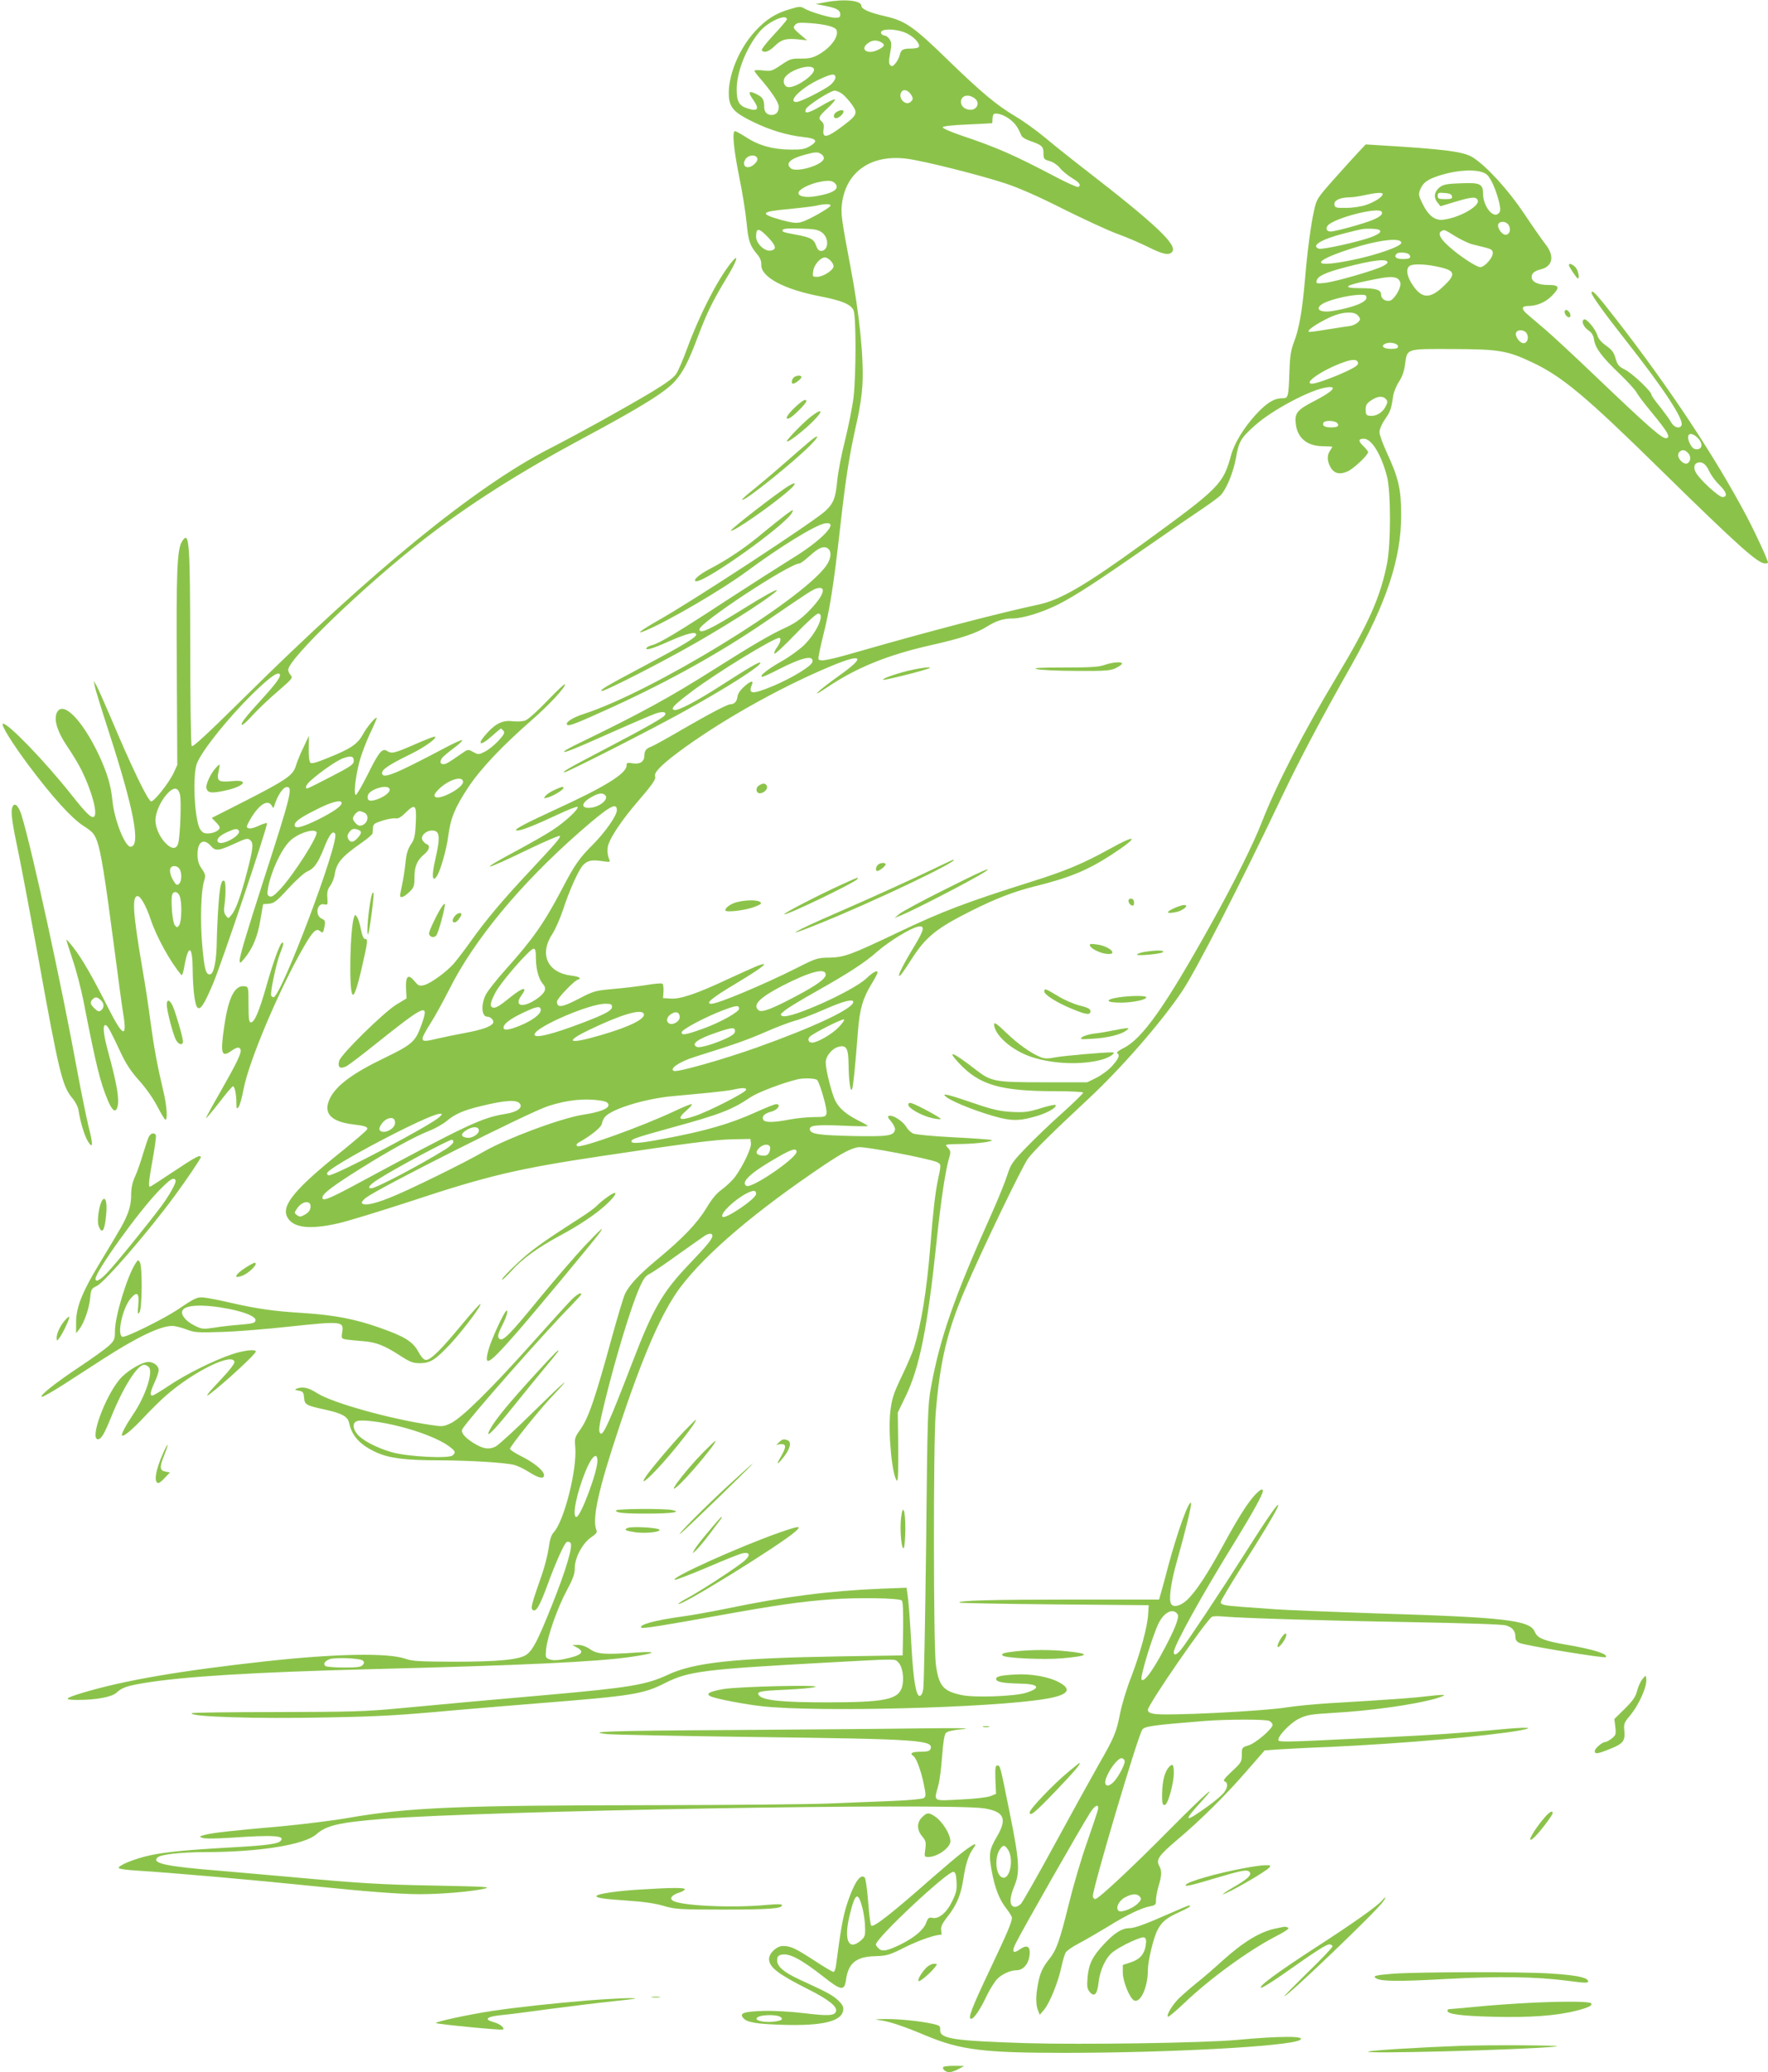
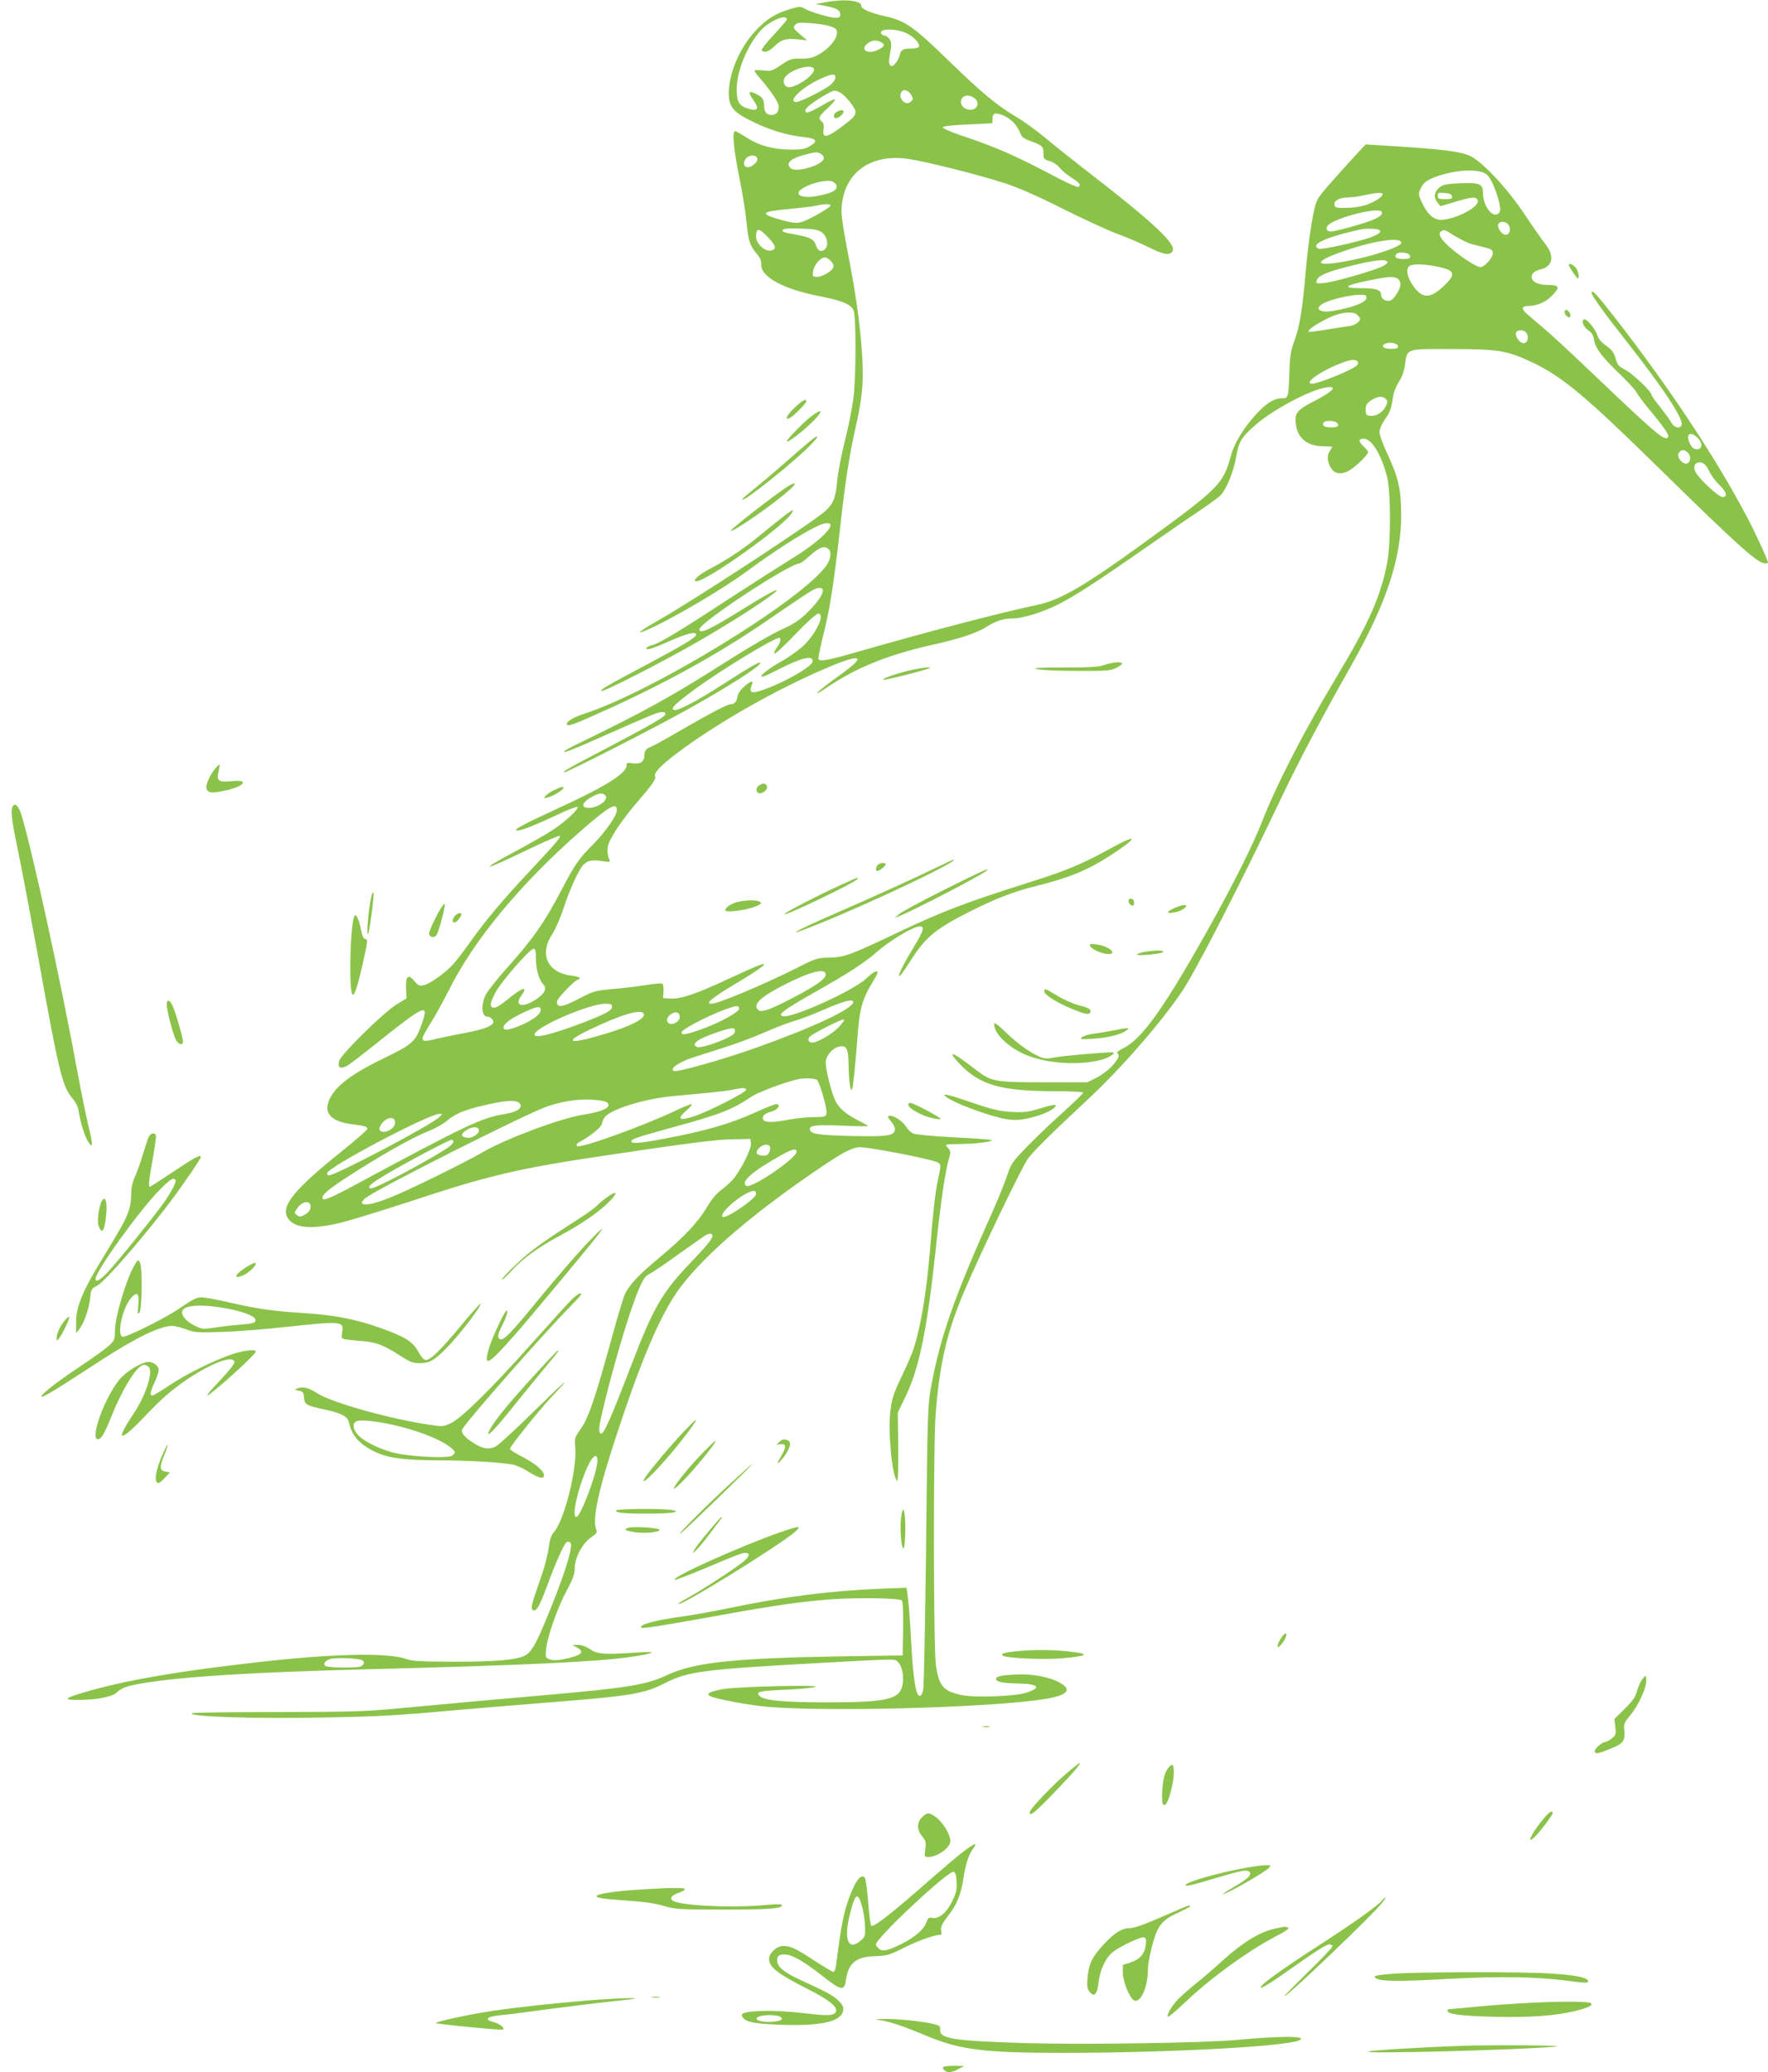
<svg xmlns="http://www.w3.org/2000/svg" version="1.0" width="1092pt" height="1280pt" viewBox="0 0 1092 1280" preserveAspectRatio="xMidYMid meet">
  <g transform="translate(0,1280) scale(0.1,-0.1)" fill="#8bc34a" stroke="none">
    <path d="M5097 12786 l-59 -11 62 -12 c68 -13 90 -26 90 -54 0 -14 -7 -19 -29 -19 -35 0 -156 36 -192 57 -23 14 -32 14 -85 -2 -91 -26 -151 -63 -219 -137 -104 -112 -172 -284 -163 -406 6 -70 37 -101 154 -157 103 -50 208 -81 309 -92 81 -9 90 -25 35 -57 -28 -17 -51 -21 -120 -20 -106 1 -193 25 -271 76 -33 21 -64 38 -69 38 -19 0 -9 -109 25 -279 20 -96 40 -223 46 -284 11 -115 20 -143 65 -197 19 -22 27 -42 26 -65 -3 -76 140 -153 367 -196 132 -26 187 -49 203 -86 16 -38 16 -394 0 -536 -7 -59 -31 -178 -52 -264 -22 -85 -44 -200 -49 -253 -10 -107 -23 -139 -73 -186 -65 -62 -828 -562 -1036 -678 -107 -61 -141 -89 -75 -61 143 60 468 250 623 364 206 153 427 289 485 298 96 16 -18 -105 -210 -221 -71 -44 -251 -159 -400 -256 -290 -190 -414 -265 -458 -275 -15 -4 -30 -11 -33 -16 -12 -20 34 -7 141 41 107 47 165 62 165 40 0 -17 -82 -66 -313 -189 -245 -130 -280 -151 -272 -159 9 -9 377 179 584 298 107 61 257 153 335 204 237 155 211 164 -34 11 -215 -134 -280 -165 -280 -132 1 41 557 407 619 407 6 0 36 23 66 50 55 50 89 62 113 38 20 -20 13 -63 -16 -104 -160 -219 -1076 -778 -1497 -914 -69 -22 -116 -53 -102 -67 11 -10 59 9 287 113 352 162 660 334 935 522 269 184 296 202 321 208 65 17 40 -50 -54 -144 -47 -47 -84 -73 -145 -101 -89 -41 -201 -106 -433 -253 -278 -176 -453 -272 -837 -458 -48 -23 -90 -46 -92 -51 -9 -14 57 12 290 116 121 54 243 106 270 116 47 17 75 13 61 -9 -10 -16 -129 -83 -366 -207 -233 -122 -273 -145 -253 -145 17 0 526 259 718 365 279 153 505 298 491 312 -6 7 -68 -29 -236 -137 -158 -102 -276 -164 -297 -155 -23 8 2 33 118 120 153 114 496 324 532 325 14 0 7 -31 -15 -60 -12 -16 -18 -33 -14 -37 4 -4 62 50 129 120 67 70 130 127 140 127 45 0 -8 -118 -89 -197 -30 -28 -92 -73 -139 -99 -82 -46 -142 -94 -116 -94 7 0 51 20 99 45 147 75 218 91 210 47 -5 -26 -121 -97 -240 -148 -133 -55 -159 -54 -133 9 11 27 -12 20 -51 -16 -22 -20 -38 -44 -39 -61 -4 -29 -19 -46 -43 -46 -19 0 -120 -53 -299 -156 -88 -52 -174 -99 -189 -105 -33 -12 -44 -26 -44 -56 0 -37 -27 -55 -71 -48 -35 6 -39 4 -39 -13 0 -50 -134 -133 -452 -278 -197 -91 -256 -124 -222 -124 26 0 109 33 252 100 62 29 115 50 119 46 12 -11 -79 -95 -157 -145 -41 -27 -140 -83 -220 -126 -249 -133 -210 -129 72 8 104 50 191 87 195 84 8 -9 -18 -39 -186 -219 -166 -177 -272 -303 -364 -433 -39 -55 -87 -117 -106 -139 -49 -54 -145 -123 -183 -131 -28 -7 -35 -3 -59 26 -38 46 -55 30 -51 -50 l3 -58 -63 -38 c-80 -50 -344 -309 -353 -348 -11 -40 6 -52 44 -33 17 9 97 70 178 135 317 253 337 261 284 115 -36 -99 -56 -116 -229 -200 -191 -92 -293 -167 -333 -246 -46 -91 1 -146 141 -163 75 -9 92 -15 88 -30 -2 -7 -75 -70 -163 -141 -283 -227 -368 -330 -331 -401 34 -67 137 -80 316 -39 58 13 256 74 440 134 486 161 664 203 1190 282 519 78 706 102 810 103 l105 2 3 -27 c4 -29 -48 -138 -97 -206 -17 -23 -54 -58 -81 -78 -35 -25 -63 -59 -97 -116 -55 -91 -142 -183 -295 -310 -123 -102 -183 -166 -209 -223 -10 -23 -43 -133 -74 -245 -111 -406 -151 -521 -203 -593 -32 -45 -34 -52 -29 -105 12 -139 -69 -459 -134 -528 -14 -15 -24 -46 -30 -95 -6 -41 -24 -112 -40 -159 -66 -189 -72 -211 -60 -223 20 -19 44 21 91 150 53 144 104 258 120 268 6 4 17 2 23 -4 18 -18 -27 -168 -114 -386 -87 -217 -116 -273 -154 -303 -41 -33 -173 -46 -450 -46 -212 1 -258 3 -300 18 -108 38 -429 32 -860 -15 -536 -59 -878 -118 -1135 -195 -113 -34 -120 -44 -31 -44 115 0 212 18 241 45 33 31 62 41 167 59 249 41 674 67 1403 86 946 24 1396 45 1608 76 151 22 170 36 37 27 -200 -14 -245 -11 -290 20 -25 17 -52 27 -75 27 l-35 -1 28 -15 c54 -29 28 -51 -91 -74 -34 -6 -61 -6 -78 1 -25 9 -26 12 -21 63 8 79 71 258 128 363 39 73 49 101 49 138 0 64 49 155 102 190 30 20 38 31 32 43 -29 66 11 250 140 636 150 453 265 714 379 866 160 211 466 471 892 757 108 72 159 99 205 107 38 7 448 -72 489 -93 25 -14 25 -10 1 -124 -14 -71 -28 -189 -45 -407 -22 -265 -54 -464 -100 -615 -8 -27 -42 -106 -75 -175 -52 -109 -61 -137 -71 -218 -15 -134 12 -409 42 -428 6 -3 8 83 7 208 l-3 213 46 95 c88 179 138 427 194 965 27 252 54 435 77 512 11 37 10 44 -7 63 -21 23 -26 22 90 24 95 2 190 15 180 24 -3 3 -107 11 -233 17 -135 7 -237 17 -253 24 -14 7 -33 25 -42 41 -20 34 -80 73 -103 68 -14 -2 -13 -8 10 -35 15 -18 26 -41 24 -50 -7 -39 -43 -44 -258 -40 -213 5 -263 12 -268 40 -5 26 37 31 205 24 84 -4 153 -5 153 -2 0 3 -26 18 -59 34 -76 39 -117 74 -142 122 -22 45 -59 189 -59 236 0 41 41 89 82 98 46 11 58 -12 59 -109 1 -102 12 -178 22 -153 7 18 19 137 36 357 11 139 30 204 85 294 20 33 36 63 36 68 0 19 -26 5 -71 -37 -84 -78 -467 -250 -516 -231 -16 7 -15 11 14 34 17 15 103 67 190 116 206 116 304 180 381 248 73 64 206 145 251 154 45 9 41 -16 -20 -117 -62 -102 -102 -179 -96 -186 6 -5 22 17 78 104 88 137 154 190 370 298 147 74 259 117 389 150 215 53 326 99 473 194 175 114 167 136 -12 36 -159 -88 -268 -134 -478 -200 -408 -129 -551 -183 -828 -315 -288 -137 -330 -153 -420 -155 -77 -1 -84 -3 -210 -67 -199 -100 -480 -218 -521 -218 -41 0 2 36 153 126 166 100 213 138 136 110 -21 -8 -105 -46 -188 -84 -191 -90 -292 -124 -353 -120 l-47 3 3 42 c1 23 -2 44 -7 47 -5 4 -51 0 -103 -9 -51 -8 -143 -19 -205 -24 -107 -10 -116 -12 -210 -61 -102 -53 -133 -57 -133 -17 0 20 113 137 132 137 5 0 8 4 8 9 0 5 -24 12 -53 15 -147 19 -198 133 -115 258 19 29 48 97 66 150 37 115 95 244 123 274 28 29 54 35 118 25 46 -7 51 -6 45 8 -15 34 -16 73 -3 104 21 54 93 158 172 249 98 114 120 146 113 163 -8 22 35 67 137 144 252 189 613 394 934 530 210 89 237 69 69 -50 -133 -95 -195 -154 -78 -75 181 122 373 200 642 261 188 42 281 74 348 116 54 34 101 49 157 49 62 0 181 37 280 86 106 54 233 136 560 364 132 92 283 195 335 230 52 35 103 73 112 84 37 43 77 144 92 229 17 100 31 123 118 200 106 95 344 221 441 234 73 11 42 -24 -81 -87 -99 -51 -117 -73 -109 -136 9 -87 67 -137 160 -140 34 -1 63 -2 65 -3 2 0 -4 -11 -12 -23 -20 -28 -20 -61 -1 -99 23 -44 57 -53 108 -31 39 18 127 101 127 120 0 4 -13 21 -30 37 -32 31 -31 45 4 45 48 0 108 -99 143 -235 24 -96 24 -411 0 -535 -42 -211 -113 -370 -314 -705 -204 -340 -370 -664 -459 -892 -52 -134 -169 -369 -306 -616 -290 -522 -431 -722 -549 -781 -27 -13 -45 -27 -39 -31 18 -11 11 -32 -30 -78 -23 -26 -66 -58 -98 -74 l-57 -28 -265 0 c-307 0 -327 4 -421 76 -147 114 -187 129 -104 40 125 -133 255 -171 592 -171 96 0 173 -4 173 -9 0 -5 -57 -61 -127 -124 -71 -63 -171 -159 -223 -213 -88 -91 -97 -105 -119 -173 -13 -41 -55 -145 -93 -230 -234 -521 -323 -775 -378 -1081 -20 -107 -22 -171 -30 -970 -6 -470 -13 -873 -18 -895 -4 -25 -13 -40 -22 -40 -22 0 -38 92 -50 295 -11 198 -18 290 -26 339 l-5 34 -157 -6 c-318 -13 -606 -50 -945 -121 -92 -19 -220 -42 -285 -51 -169 -23 -269 -51 -251 -69 7 -7 139 14 464 73 366 66 517 88 705 102 172 13 425 8 440 -7 7 -7 9 -74 8 -175 l-3 -164 -387 -6 c-652 -11 -900 -37 -1064 -114 -133 -62 -235 -79 -754 -125 -391 -34 -563 -50 -905 -82 -212 -20 -301 -22 -757 -23 -284 0 -519 -3 -523 -7 -23 -22 397 -36 845 -26 314 6 424 12 765 43 88 8 331 28 540 45 571 45 639 56 774 125 144 72 236 84 986 125 460 25 430 25 453 2 27 -27 38 -102 23 -153 -23 -77 -107 -94 -466 -94 -270 0 -392 12 -416 42 -21 24 2 29 164 36 84 4 166 11 182 17 46 15 -473 3 -568 -13 -90 -16 -114 -31 -73 -47 42 -16 212 -48 311 -59 342 -38 1420 -10 1750 45 141 23 170 57 88 102 -64 35 -174 55 -273 49 -93 -5 -123 -13 -117 -31 5 -16 49 -23 142 -25 122 -2 139 -26 42 -57 -71 -22 -317 -31 -397 -14 -115 24 -142 56 -160 189 -15 111 -16 1365 -1 1551 26 318 70 505 179 760 105 246 357 769 392 815 40 52 155 165 378 373 199 186 443 466 571 656 86 127 355 651 626 1221 103 216 247 488 423 798 215 382 307 658 306 927 0 158 -16 228 -88 383 -25 54 -46 112 -46 128 0 17 14 50 34 79 34 49 39 63 51 147 4 23 20 62 36 86 19 29 32 65 37 106 14 100 3 96 295 95 285 -1 335 -9 490 -82 186 -88 329 -207 796 -666 477 -468 598 -576 642 -576 10 0 19 2 19 4 0 15 -73 174 -129 281 -193 366 -478 797 -809 1223 -121 156 -152 189 -152 163 0 -16 79 -126 221 -306 225 -286 349 -475 335 -511 -10 -25 -46 -16 -64 17 -9 17 -41 60 -69 96 -29 35 -53 69 -53 75 0 20 -117 131 -162 154 -41 21 -48 30 -60 71 -10 37 -23 53 -58 78 -29 20 -48 43 -54 63 -11 40 -69 108 -83 99 -18 -11 -3 -46 28 -68 21 -14 31 -32 35 -61 9 -50 48 -103 159 -209 48 -46 93 -96 101 -110 7 -15 50 -72 95 -126 97 -118 117 -151 94 -159 -24 -10 -98 55 -471 411 -115 110 -243 228 -284 263 -41 35 -90 76 -108 92 -37 32 -35 50 6 50 53 0 107 23 144 60 55 55 51 70 -20 70 -63 0 -102 19 -102 49 0 23 17 37 55 47 76 18 88 83 30 156 -19 24 -78 108 -131 188 -97 145 -228 289 -313 345 -58 39 -168 53 -601 79 l-65 4 -48 -51 c-27 -29 -95 -104 -152 -168 -98 -111 -104 -120 -118 -185 -20 -86 -43 -259 -57 -429 -16 -188 -36 -304 -66 -382 -21 -55 -27 -90 -30 -188 -6 -161 -7 -165 -45 -165 -50 0 -95 -28 -162 -100 -74 -81 -132 -175 -153 -250 -50 -182 -70 -202 -547 -549 -356 -258 -508 -347 -646 -376 -238 -51 -671 -164 -1079 -281 -221 -64 -266 -72 -277 -55 -3 5 11 72 30 149 41 163 64 308 105 672 33 296 56 441 101 640 19 82 33 176 36 241 8 161 -19 430 -73 714 -58 307 -62 338 -53 403 27 195 184 301 404 271 105 -14 447 -100 605 -152 82 -27 205 -81 355 -157 127 -63 277 -133 335 -154 58 -21 144 -58 192 -82 92 -46 128 -53 148 -29 34 41 -102 170 -535 505 -88 68 -202 159 -253 202 -52 43 -132 101 -180 129 -116 69 -204 142 -413 344 -215 210 -267 246 -389 274 -101 23 -150 45 -150 65 0 34 -108 44 -223 22z m-237 -106 c0 -4 -36 -47 -80 -94 -45 -48 -78 -91 -75 -96 12 -20 45 -9 79 25 42 41 70 49 144 42 l57 -6 -45 38 c-40 35 -43 40 -30 56 12 15 26 17 95 12 94 -7 154 -23 162 -43 16 -41 -41 -115 -120 -156 -31 -16 -58 -21 -102 -20 -56 1 -66 -2 -120 -39 -57 -38 -63 -40 -112 -34 -29 3 -53 3 -53 -2 0 -4 14 -24 31 -43 73 -84 119 -153 119 -179 0 -32 -16 -51 -45 -51 -29 0 -45 19 -45 51 0 41 -9 58 -41 74 -54 29 -63 19 -28 -30 41 -57 31 -75 -30 -56 -55 16 -71 42 -71 118 0 111 61 263 144 360 53 61 166 111 166 73z m750 -91 c43 -24 75 -63 65 -79 -3 -6 -25 -10 -48 -10 -51 0 -62 -7 -70 -41 -4 -15 -15 -37 -26 -50 -16 -19 -22 -21 -32 -12 -10 10 -10 26 -1 75 10 52 9 66 -3 85 -9 13 -22 23 -30 23 -7 0 -17 5 -21 11 -22 36 101 35 166 -2z m-169 -49 c29 -16 23 -29 -23 -50 -64 -29 -109 7 -56 44 26 19 51 20 79 6z m-414 -166 c12 -32 -111 -119 -160 -112 -26 4 -35 41 -16 64 39 48 163 82 176 48z m133 -53 c0 -11 -14 -31 -30 -45 -38 -31 -186 -106 -211 -106 -57 0 26 84 134 136 82 39 107 43 107 15z m471 -112 c9 -17 8 -25 -4 -36 -33 -34 -87 25 -57 62 15 18 44 5 61 -26z m-424 7 c16 -14 42 -43 57 -65 34 -49 29 -63 -52 -124 -103 -79 -135 -86 -125 -25 3 24 0 38 -11 47 -25 21 -20 31 36 83 28 26 49 51 45 54 -3 4 -42 -15 -86 -41 -77 -45 -106 -51 -94 -20 8 23 152 115 178 115 13 0 37 -11 52 -24z m811 -22 c43 -30 12 -84 -41 -70 -34 8 -51 39 -37 66 13 24 47 26 78 4z m222 -133 c31 -25 45 -44 70 -101 4 -8 27 -22 51 -30 75 -26 84 -35 84 -76 0 -36 3 -39 38 -49 22 -6 48 -24 63 -42 13 -17 47 -45 74 -62 49 -30 59 -44 40 -56 -5 -3 -67 24 -137 61 -262 138 -368 184 -591 259 -64 22 -111 43 -109 49 2 7 58 13 153 17 82 4 150 7 152 8 1 0 2 12 2 24 0 13 3 27 7 31 14 13 67 -4 103 -33z m-1165 -215 c11 -8 16 -20 12 -29 -15 -40 -170 -84 -202 -57 -36 30 -5 60 85 84 70 19 82 19 105 2z m-398 -23 c4 -10 -3 -24 -20 -39 -42 -36 -81 -9 -51 35 18 25 62 28 71 4z m4508 -103 c26 -24 58 -100 76 -177 8 -38 7 -49 -5 -61 -34 -34 -96 45 -96 122 0 60 -19 69 -136 64 -85 -3 -108 -7 -131 -24 -34 -26 -40 -63 -15 -94 l19 -24 89 27 c103 31 132 34 141 10 14 -36 -113 -108 -212 -120 -52 -7 -93 25 -130 101 -24 50 -25 56 -12 88 17 40 43 59 112 82 125 41 260 44 300 6z m-4025 -55 c26 -32 -12 -58 -115 -76 -69 -13 -121 -2 -112 24 6 20 69 51 127 63 59 12 83 9 100 -11z m3380 -64 c0 -17 -50 -49 -103 -67 -29 -10 -83 -18 -122 -18 -63 -1 -70 1 -73 20 -4 26 33 44 91 45 23 0 67 7 97 14 69 15 110 18 110 6z m428 -13 c3 -15 -4 -18 -42 -18 -40 0 -46 3 -46 21 0 18 5 20 42 17 31 -2 44 -8 46 -20z m-3838 -57 c0 -13 -132 -88 -178 -102 -32 -9 -51 -7 -118 10 -148 41 -140 54 41 70 72 7 146 16 165 20 48 12 90 13 90 2z m3404 -39 c9 -15 -9 -31 -57 -51 -52 -22 -229 -71 -258 -71 -25 0 -33 18 -18 37 39 46 313 117 333 85z m772 -70 c30 -20 25 -72 -7 -72 -23 0 -53 44 -45 65 6 16 34 20 52 7z m-4229 -58 c46 -35 41 -114 -7 -114 -12 0 -22 12 -30 34 -12 38 -34 50 -121 66 -85 16 -91 18 -84 31 5 7 43 10 110 7 86 -2 108 -7 132 -24z m3448 6 c0 -9 -23 -23 -62 -37 -83 -29 -299 -77 -318 -69 -49 19 16 58 160 95 115 29 115 29 170 28 37 -2 50 -6 50 -17z m-3780 -37 c50 -52 54 -76 12 -81 -37 -4 -87 45 -87 86 0 57 17 56 75 -5z m4243 8 c35 -21 82 -44 105 -50 23 -6 61 -15 85 -21 34 -9 42 -15 42 -34 0 -29 -51 -86 -77 -86 -24 0 -129 69 -194 128 -53 47 -69 79 -48 93 20 12 18 13 87 -30z m-333 -41 c0 -21 -145 -73 -293 -104 -255 -54 -274 -16 -32 63 179 59 325 77 325 41z m39 -66 c9 -3 16 -12 16 -20 0 -10 -13 -14 -45 -14 -43 0 -58 14 -38 33 8 9 46 9 67 1z m-3563 -45 c11 -11 19 -28 17 -37 -5 -24 -66 -62 -101 -62 -29 0 -29 1 -24 38 6 38 45 82 73 82 8 0 23 -9 35 -21z m3439 -10 c0 -5 -13 -15 -29 -23 -49 -26 -293 -96 -355 -103 -53 -6 -58 -4 -54 12 5 29 54 52 181 85 168 44 257 54 257 29z m330 -31 c88 -21 91 -45 17 -115 -82 -78 -131 -79 -186 -2 -40 55 -51 107 -25 126 21 16 109 12 194 -9z m-269 -68 c10 -6 19 -21 19 -33 0 -36 -43 -102 -68 -105 -28 -4 -52 14 -52 39 0 29 -32 39 -126 39 -117 0 -101 17 44 46 122 26 155 28 183 14z m-191 -119 c0 -28 -84 -61 -209 -82 -93 -15 -119 23 -38 56 56 23 152 43 205 44 35 1 42 -2 42 -18z m-56 -107 c9 -8 16 -19 16 -24 0 -17 -32 -39 -63 -44 -18 -2 -66 -9 -107 -16 -150 -24 -153 -24 -146 -11 12 18 85 62 146 88 65 27 132 30 154 7z m1046 -114 c15 -27 3 -60 -20 -60 -23 0 -55 44 -46 65 8 22 53 19 66 -5z m-795 -81 c0 -10 -13 -14 -44 -14 -49 0 -67 20 -30 34 30 10 74 -1 74 -20z m-247 -101 c2 -12 -17 -26 -70 -51 -79 -37 -189 -77 -213 -77 -61 0 62 85 190 131 58 22 89 21 93 -3z m173 -224 c11 -13 10 -21 -5 -49 -20 -36 -60 -59 -98 -53 -19 2 -23 9 -23 38 0 28 6 38 34 57 40 27 73 29 92 7z m-302 -147 c15 -19 4 -27 -40 -27 -38 0 -55 12 -44 30 9 15 71 12 84 -3z m2227 -92 c33 -33 30 -70 -6 -70 -18 0 -29 9 -42 34 -29 59 1 82 48 36z m-62 -91 c19 -18 21 -45 4 -62 -25 -25 -81 36 -57 64 15 18 34 18 53 -2z m134 -117 c11 -23 38 -60 61 -82 45 -43 54 -75 20 -75 -24 0 -143 110 -165 152 -16 30 -10 55 14 61 28 6 50 -11 70 -56z m-6820 -1999 c26 -26 -41 -78 -102 -78 -53 0 -41 36 23 70 42 22 63 24 79 8z m72 -92 c0 -34 -71 -135 -149 -214 -81 -80 -112 -124 -187 -268 -111 -213 -185 -318 -347 -498 -59 -66 -116 -138 -127 -161 -31 -63 -25 -135 10 -135 22 0 44 -25 35 -40 -13 -21 -65 -40 -171 -60 -60 -11 -137 -27 -171 -35 -79 -19 -93 -19 -93 2 0 9 22 50 49 92 27 42 78 135 115 208 153 306 439 652 806 974 182 159 230 187 230 135z m-500 -918 c1 -68 18 -128 45 -158 24 -26 11 -55 -40 -90 -84 -58 -142 -46 -96 19 43 59 14 56 -66 -8 -70 -57 -93 -70 -110 -64 -20 7 -15 31 18 94 35 66 212 269 235 269 11 0 14 -15 14 -62z m1790 -98 c0 -25 -56 -66 -185 -134 -149 -79 -210 -102 -230 -86 -39 32 6 78 149 152 170 87 266 112 266 68z m170 -169 c0 -41 -242 -155 -595 -281 -208 -74 -490 -154 -512 -145 -33 12 34 58 132 88 249 78 315 102 429 151 68 30 150 61 182 70 33 8 115 40 184 70 118 52 180 68 180 47z m-1490 -29 c0 -23 -35 -43 -172 -96 -198 -76 -316 -105 -306 -73 16 48 336 186 436 187 34 0 42 -3 42 -18z m785 -13 c0 -19 -114 -83 -215 -120 -113 -41 -140 -46 -140 -26 0 18 148 96 259 138 80 30 96 31 96 8z m-1225 -8 c0 -26 -53 -65 -128 -96 -69 -28 -102 -32 -102 -12 0 22 41 54 120 91 85 41 110 45 110 17z m635 -21 c19 -30 -83 -82 -268 -135 -198 -58 -226 -42 -63 36 192 92 313 128 331 99z m223 -17 c2 -14 -5 -27 -21 -38 -48 -31 -81 17 -34 50 29 20 51 15 55 -12z m980 -70 c-41 -42 -130 -93 -162 -93 -23 0 -30 20 -14 37 23 22 201 112 211 106 5 -3 -11 -25 -35 -50z m-638 -22 c0 -14 -16 -27 -52 -44 -75 -35 -163 -61 -182 -54 -42 16 2 50 119 89 96 33 115 34 115 9z m508 -303 c18 -24 63 -182 57 -205 -5 -21 -11 -23 -78 -23 -39 0 -107 -7 -150 -15 -104 -20 -156 -20 -164 1 -8 21 10 37 55 49 38 11 58 45 26 45 -9 0 -66 -23 -126 -50 -156 -71 -313 -117 -573 -165 -141 -27 -195 -31 -195 -15 0 14 25 23 249 85 300 82 372 110 489 189 44 29 195 87 287 109 41 10 113 7 123 -5z m-440 -60 c-7 -19 -231 -133 -318 -162 -96 -32 -113 -20 -50 35 25 21 39 39 31 39 -7 0 -52 -18 -100 -41 -205 -97 -589 -235 -606 -218 -7 7 -4 13 6 20 81 45 144 97 147 119 2 14 11 33 19 42 44 49 245 111 415 127 56 5 157 15 224 21 66 7 136 15 155 20 53 12 81 12 77 -2z m-898 -66 c31 -5 46 -12 48 -25 5 -24 -50 -46 -160 -63 -140 -23 -471 -147 -613 -229 -111 -65 -475 -244 -580 -284 -101 -40 -158 -50 -170 -32 -3 5 9 21 27 34 85 63 1008 528 1124 565 118 38 222 49 324 34z m-500 -18 c22 -25 -16 -53 -86 -64 -150 -24 -234 -64 -929 -438 -167 -90 -209 -106 -203 -76 4 24 72 74 238 178 180 113 340 200 421 231 36 14 84 41 107 60 50 43 104 67 213 93 147 36 219 41 239 16z m-495 -83 c-51 -50 -641 -361 -684 -361 -6 0 -11 6 -11 13 0 35 625 365 695 367 19 0 19 0 0 -19z m-275 -37 c0 -39 -76 -74 -95 -44 -9 15 22 59 48 69 31 12 47 3 47 -25z m517 -41 c8 -22 -36 -54 -69 -51 -43 4 -46 24 -6 48 35 22 69 23 75 3z m-157 -77 c0 -8 -21 -27 -47 -44 -152 -95 -431 -242 -460 -242 -27 0 -11 21 40 54 111 71 438 246 458 246 5 0 9 -6 9 -14z m1956 -30 c3 -8 0 -24 -6 -36 -9 -16 -19 -20 -42 -18 -39 4 -45 21 -19 47 24 24 59 28 67 7z m164 -30 c0 -40 -279 -230 -310 -211 -37 23 28 83 193 177 84 49 117 59 117 34z m-250 -261 c0 -29 -190 -158 -207 -141 -19 18 74 107 151 146 41 20 56 19 56 -5z m-2752 -83 c-2 -17 -14 -33 -34 -44 -26 -15 -33 -16 -49 -4 -18 13 -18 15 -1 40 32 50 90 55 84 8z m2482 -176 c0 -19 -34 -60 -141 -172 -168 -176 -225 -274 -357 -619 -135 -351 -175 -440 -192 -430 -16 10 -12 44 25 195 70 284 165 597 217 711 22 50 37 70 61 81 18 9 98 63 178 121 81 57 155 110 165 116 26 15 44 14 44 -3z m-710 -1390 c0 -68 -104 -346 -130 -346 -28 0 0 143 56 281 38 94 74 125 74 65z m-1449 -1233 c10 -10 9 -16 -1 -28 -10 -12 -35 -15 -114 -15 -55 0 -107 4 -115 9 -17 11 -7 29 23 42 30 13 192 7 207 -8z" />
    <path d="M5168 12109 c-22 -12 -24 -39 -4 -39 16 0 46 26 46 41 0 12 -20 11 -42 -2z" />
-     <path d="M4513 11174 c-84 -107 -192 -318 -268 -524 -25 -69 -56 -141 -69 -160 -16 -24 -63 -58 -152 -112 -191 -113 -436 -249 -634 -351 -458 -236 -1096 -757 -1876 -1530 -235 -232 -324 -315 -330 -305 -5 7 -9 281 -9 608 -1 660 -6 724 -50 657 -31 -48 -37 -180 -33 -787 l3 -595 -22 -48 c-28 -61 -120 -177 -139 -177 -19 0 -120 209 -254 527 -38 89 -76 174 -85 190 l-16 28 7 -35 c3 -19 42 -145 86 -280 156 -481 199 -710 134 -710 -34 0 -99 164 -111 280 -10 101 -33 176 -84 286 -106 224 -228 344 -262 257 -16 -44 7 -116 66 -203 29 -42 69 -108 88 -146 64 -129 103 -273 77 -289 -16 -10 -49 22 -142 140 -163 205 -385 435 -419 435 -19 0 55 -119 156 -255 149 -199 265 -327 340 -376 56 -36 67 -48 84 -93 24 -65 49 -219 106 -656 25 -190 49 -372 55 -405 27 -161 1 -154 -91 28 -101 200 -162 305 -214 372 -25 32 -45 55 -45 50 0 -4 18 -60 39 -124 22 -64 51 -177 66 -251 79 -405 103 -501 151 -617 28 -66 49 -80 60 -38 12 47 -5 144 -57 334 -31 113 -37 175 -16 169 13 -4 29 -34 98 -181 29 -61 62 -110 109 -162 38 -42 85 -108 109 -154 23 -44 46 -83 51 -86 17 -10 11 85 -11 175 -37 156 -57 264 -79 425 -11 88 -34 239 -51 335 -58 340 -65 445 -29 445 19 0 54 -64 81 -145 36 -108 122 -264 190 -343 4 -5 13 23 19 61 24 132 49 121 50 -23 1 -121 13 -222 29 -238 18 -18 42 18 95 143 55 128 343 986 335 995 -4 3 -27 -4 -52 -16 -25 -12 -52 -19 -62 -15 -15 5 -14 11 10 54 54 93 109 128 134 85 9 -17 10 -17 16 2 17 57 51 110 73 113 43 6 33 -39 -138 -568 -108 -336 -150 -476 -150 -504 1 -18 4 -17 30 14 50 61 81 133 98 237 l17 98 37 3 c31 3 47 15 119 94 46 50 98 97 115 104 43 18 66 49 104 143 34 87 56 114 70 91 29 -46 -334 -1010 -381 -1010 -4 0 -10 4 -14 10 -8 13 31 200 55 261 22 54 25 73 11 65 -14 -9 -56 -126 -97 -271 -42 -148 -72 -220 -94 -220 -12 0 -15 19 -15 110 0 107 -1 110 -23 113 -61 9 -100 -65 -126 -241 -26 -175 -19 -202 43 -158 34 24 50 26 57 8 7 -20 -24 -84 -125 -261 -50 -87 -90 -160 -88 -162 2 -2 38 41 81 96 42 55 80 100 85 100 11 0 21 -50 21 -104 1 -36 2 -39 14 -23 7 9 21 58 30 107 31 170 218 614 372 881 54 94 77 117 99 99 19 -16 22 -13 30 30 5 30 3 36 -17 45 -45 20 -31 101 16 89 20 -5 21 -2 18 40 -3 34 1 53 18 75 12 17 24 48 27 68 11 74 43 111 166 197 37 26 68 52 68 59 1 7 2 23 3 36 1 21 10 27 61 43 33 10 69 16 80 13 14 -3 33 8 61 36 59 58 68 48 62 -67 -4 -80 -9 -100 -31 -131 -18 -28 -27 -57 -32 -108 -4 -38 -13 -101 -21 -138 -17 -83 -17 -77 0 -77 8 0 28 14 45 31 28 27 31 37 31 90 0 68 16 105 60 142 33 28 39 54 15 63 -9 4 -20 15 -26 25 -13 25 21 59 60 59 48 0 52 -37 20 -177 -23 -99 -20 -145 7 -108 23 31 62 166 73 253 14 108 40 172 122 297 77 116 207 254 392 416 109 95 207 201 207 222 -1 7 -49 -39 -108 -100 -59 -62 -120 -117 -137 -123 -17 -6 -50 -8 -77 -5 -59 8 -103 -11 -158 -71 -69 -75 -48 -89 30 -19 28 25 52 45 54 45 2 0 9 -6 16 -14 9 -12 3 -24 -31 -61 -24 -26 -61 -56 -83 -67 -39 -20 -41 -20 -73 -3 -32 18 -33 18 -74 -11 -80 -56 -94 -64 -111 -64 -21 0 -23 18 -5 41 7 8 38 35 70 58 32 24 55 46 52 49 -3 4 -52 -18 -108 -48 -314 -166 -387 -195 -387 -154 0 22 45 52 182 119 86 42 170 105 141 105 -6 0 -63 -22 -126 -50 -123 -53 -137 -57 -167 -38 -29 19 -51 -8 -120 -148 -34 -68 -67 -124 -72 -124 -15 0 -3 109 22 205 11 42 40 120 65 173 25 52 44 97 42 98 -7 8 -62 -58 -86 -103 -32 -58 -75 -88 -210 -142 -75 -31 -106 -40 -114 -32 -7 7 -11 44 -10 89 l1 77 -33 -70 c-19 -38 -40 -90 -47 -114 -18 -60 -56 -86 -311 -217 l-209 -106 28 -29 c22 -23 25 -31 15 -43 -15 -18 -64 -30 -90 -21 -10 3 -24 18 -30 33 -31 78 -41 319 -16 393 29 82 216 312 378 465 81 76 121 103 134 91 12 -12 -19 -56 -105 -150 -104 -114 -137 -156 -128 -164 4 -4 34 23 66 59 33 36 103 103 156 148 88 76 94 83 80 99 -9 10 -16 25 -16 33 0 68 470 520 835 804 278 216 591 415 980 624 366 196 519 291 577 359 49 57 81 119 137 268 58 153 92 222 178 365 67 109 82 162 26 92z m-2328 -3074 c0 -21 -18 -34 -140 -97 -77 -40 -143 -73 -147 -73 -18 0 -6 26 25 52 62 55 159 121 195 134 50 18 67 14 67 -16z m675 -130 c0 -37 -148 -116 -173 -91 -8 8 -3 19 19 42 59 62 154 92 154 49z m-455 -41 c11 -16 -23 -47 -72 -65 -48 -18 -68 -11 -61 22 6 36 116 72 133 43z m-1293 -39 c9 -38 1 -253 -11 -298 -10 -37 -37 -39 -73 -5 -39 36 -67 98 -68 145 0 47 29 115 70 162 42 47 71 46 82 -4z m998 -50 c0 -19 -48 -53 -143 -101 -99 -49 -147 -61 -147 -36 0 22 34 47 137 98 90 46 153 62 153 39z m141 -60 c37 -20 15 -80 -30 -80 -14 0 -41 29 -41 45 0 16 27 45 41 45 6 0 19 -5 30 -10z m-776 -111 c18 -27 -103 -95 -127 -71 -16 16 7 41 57 63 46 21 61 23 70 8z m739 5 c22 -8 20 -23 -6 -51 -26 -28 -44 -29 -57 -5 -7 14 -6 25 5 40 16 23 30 27 58 16z m-259 -14 c13 -21 -138 -258 -222 -350 -37 -40 -54 -52 -67 -47 -15 6 -17 14 -11 49 18 102 78 234 133 291 47 48 151 83 167 57z m-407 -52 c18 -18 15 -52 -22 -193 -40 -154 -70 -236 -97 -267 -19 -23 -19 -23 -34 -3 -11 14 -14 31 -9 62 9 60 9 141 1 150 -18 17 -29 -24 -37 -138 -5 -68 -10 -169 -11 -224 -1 -126 -17 -209 -41 -213 -26 -5 -36 30 -49 180 -13 146 -8 332 11 394 11 37 10 43 -14 78 -20 29 -26 51 -26 90 0 77 38 101 82 51 28 -33 48 -31 138 10 84 39 91 40 108 23z m-438 -177 c15 -28 12 -77 -5 -91 -12 -10 -18 -6 -35 22 -20 33 -26 69 -13 81 13 14 43 7 53 -12z m0 -167 c15 -37 12 -157 -3 -178 -12 -17 -14 -17 -28 0 -14 18 -26 160 -15 189 9 24 36 18 46 -11z m-488 -641 c22 -20 23 -46 3 -63 -13 -11 -20 -9 -40 10 -28 26 -31 40 -13 58 16 16 28 15 50 -5z" />
    <path d="M9690 11162 c0 -9 49 -82 55 -82 14 0 2 53 -15 70 -20 20 -40 26 -40 12z" />
    <path d="M9665 10880 c-7 -12 11 -40 26 -40 14 0 10 26 -5 39 -10 9 -16 9 -21 1z" />
-     <path d="M4902 10468 c-13 -13 -16 -38 -4 -38 13 0 52 30 52 41 0 13 -34 11 -48 -3z" />
    <path d="M4910 10284 c-52 -49 -69 -85 -29 -64 25 14 99 89 99 101 0 19 -23 7 -70 -37z" />
    <path d="M5014 10231 c-41 -29 -154 -145 -154 -156 0 -12 62 32 127 90 92 83 111 128 27 66z" />
    <path d="M4999 10072 c-24 -20 -98 -84 -164 -142 -66 -58 -151 -129 -188 -159 -37 -29 -66 -56 -63 -58 13 -13 335 246 430 346 51 53 42 61 -15 13z" />
    <path d="M4870 9798 c-68 -41 -362 -269 -356 -276 12 -11 258 159 361 251 47 41 44 55 -5 25z" />
    <path d="M4852 9620 c-23 -17 -85 -67 -139 -111 -105 -89 -218 -165 -331 -224 -69 -36 -110 -75 -80 -75 64 0 549 347 589 422 13 24 9 23 -39 -12z" />
    <path d="M6820 8692 c-35 -12 -91 -15 -250 -15 -156 0 -196 -3 -165 -10 22 -6 132 -11 245 -11 181 -1 209 1 243 18 20 10 37 22 37 27 0 14 -60 9 -110 -9z" />
    <path d="M5605 8656 c-91 -23 -173 -54 -145 -55 8 0 83 17 165 38 104 27 138 39 110 39 -22 0 -80 -10 -130 -22z" />
    <path d="M1333 8057 c-32 -34 -65 -106 -58 -127 9 -28 30 -31 107 -15 127 26 164 72 50 60 -83 -8 -95 1 -82 60 5 22 8 41 6 42 -1 2 -12 -7 -23 -20z" />
    <path d="M4685 7946 c-20 -14 -15 -46 8 -46 24 0 51 26 44 44 -8 20 -27 21 -52 2z" />
    <path d="M3425 7921 c-22 -10 -47 -26 -55 -36 -14 -17 -13 -18 13 -11 32 8 97 47 97 59 0 11 -11 8 -55 -12z" />
    <path d="M75 7810 c-9 -28 0 -93 41 -288 19 -90 72 -376 120 -635 128 -712 149 -795 209 -868 20 -23 37 -56 40 -77 11 -73 37 -158 58 -192 32 -51 33 -21 3 96 -13 55 -43 200 -66 324 -99 543 -280 1375 -347 1595 -20 63 -46 84 -58 45z" />
    <path d="M5789 7444 c-138 -67 -386 -180 -611 -278 -289 -125 -363 -171 -113 -69 334 135 869 390 824 393 -3 0 -48 -21 -100 -46z" />
    <path d="M5422 7458 c-13 -13 -16 -38 -4 -38 13 0 52 30 52 41 0 13 -34 11 -48 -3z" />
    <path d="M5834 7305 c-137 -68 -262 -136 -279 -150 l-30 -25 40 16 c86 35 458 228 520 270 53 37 -24 3 -251 -111z" />
    <path d="M5200 7337 c-139 -63 -362 -178 -356 -184 10 -10 438 196 451 217 9 14 11 15 -95 -33z" />
    <path d="M2297 7275 c-18 -59 -37 -258 -23 -244 7 7 38 239 33 252 -2 7 -7 3 -10 -8z" />
    <path d="M6970 7236 c0 -20 27 -40 33 -24 2 7 2 19 -1 26 -6 16 -32 15 -32 -2z" />
    <path d="M4556 7229 c-41 -10 -76 -34 -76 -52 0 -14 114 -2 173 19 26 9 47 19 47 24 0 21 -73 25 -144 9z" />
    <path d="M2728 7198 c-28 -42 -78 -147 -78 -163 0 -22 29 -31 44 -14 14 14 60 188 53 196 -2 2 -11 -7 -19 -19z" />
    <path d="M7251 7190 c-52 -24 -49 -35 7 -25 45 7 92 45 56 45 -10 0 -39 -9 -63 -20z" />
    <path d="M2806 7138 c-24 -33 -1 -51 25 -19 10 13 19 27 19 32 0 17 -29 9 -44 -13z" />
    <path d="M2187 7136 c-24 -63 -33 -442 -11 -477 10 -17 28 32 57 156 38 166 41 185 23 185 -10 0 -19 19 -27 60 -6 33 -17 67 -24 76 -11 16 -12 16 -18 0z" />
    <path d="M6732 6959 c6 -19 65 -48 105 -51 73 -7 16 48 -61 58 -39 6 -48 4 -44 -7z" />
    <path d="M7073 6921 c-24 -4 -46 -11 -50 -16 -12 -12 148 2 160 14 12 12 -40 13 -110 2z" />
    <path d="M6450 6676 c0 -20 77 -69 165 -105 92 -39 120 -43 120 -17 0 14 -14 22 -66 35 -36 9 -97 35 -135 59 -77 46 -84 49 -84 28z" />
-     <path d="M6912 6640 c-94 -14 -84 -34 16 -33 74 1 152 18 152 33 0 11 -90 11 -168 0z" />
    <path d="M1030 6594 c0 -35 38 -181 56 -216 16 -31 44 -38 44 -10 0 25 -49 191 -66 224 -18 35 -34 36 -34 2z" />
    <path d="M6140 6474 c1 -67 110 -163 232 -203 133 -44 311 -50 434 -16 50 14 93 45 63 45 -59 0 -305 -22 -351 -31 -45 -9 -64 -9 -90 1 -62 25 -143 83 -215 153 -54 52 -73 65 -73 51z" />
    <path d="M6875 6435 c-33 -7 -85 -16 -116 -19 -31 -4 -65 -14 -75 -22 -17 -14 -11 -15 66 -10 89 5 172 25 205 50 20 15 20 15 0 15 -11 -1 -47 -7 -80 -14z" />
    <path d="M5845 6024 c41 -33 216 -100 333 -129 83 -20 133 -17 234 14 66 21 119 53 107 66 -4 3 -46 -6 -93 -21 -76 -23 -98 -26 -179 -22 -76 5 -117 14 -242 57 -158 54 -195 62 -160 35z" />
    <path d="M5610 5976 c0 -21 81 -67 146 -82 30 -7 54 -9 54 -5 0 8 -143 85 -177 96 -17 5 -23 2 -23 -9z" />
    <path d="M920 5780 c-6 -11 -21 -57 -35 -102 -13 -46 -35 -109 -49 -141 -19 -41 -26 -75 -26 -120 0 -41 -8 -80 -23 -117 -23 -56 -34 -75 -176 -310 -104 -172 -141 -266 -141 -357 l0 -68 20 25 c30 39 61 129 67 193 5 54 8 58 41 74 48 23 317 333 482 558 70 95 160 228 160 237 0 19 -33 2 -166 -87 -78 -52 -144 -95 -148 -95 -11 0 -6 41 18 175 13 71 21 136 19 142 -8 19 -31 15 -43 -7z m164 -269 c8 -12 -34 -88 -86 -159 -71 -96 -279 -354 -332 -409 -46 -50 -76 -66 -76 -42 0 45 263 412 389 542 71 73 93 88 105 68z" />
    <path d="M3744 5401 c-21 -15 -47 -37 -58 -49 -10 -11 -55 -44 -100 -73 -240 -154 -309 -204 -393 -284 -51 -48 -93 -92 -93 -98 0 -7 27 18 60 54 66 74 162 143 295 215 121 64 229 137 293 197 73 69 70 93 -4 38z" />
    <path d="M633 5388 c-20 -24 -36 -130 -24 -160 21 -56 38 -32 47 71 7 73 -4 113 -23 89z" />
    <path d="M3610 5103 c-56 -60 -178 -201 -272 -315 -189 -232 -232 -275 -253 -258 -15 12 -10 31 21 92 23 45 35 90 22 82 -17 -10 -96 -184 -112 -245 -28 -106 1 -89 168 101 97 110 484 575 518 623 36 50 11 28 -92 -80z" />
    <path d="M837 4996 c-51 -77 -127 -327 -127 -416 0 -52 -3 -59 -37 -92 -21 -19 -101 -77 -178 -128 -152 -101 -254 -182 -237 -188 6 -2 69 34 139 79 70 45 180 116 243 157 210 135 351 202 424 202 17 0 56 -10 86 -21 51 -20 68 -21 225 -16 94 3 275 18 403 32 338 36 347 35 335 -37 -5 -35 -4 -37 28 -42 19 -3 64 -7 100 -10 81 -6 132 -26 228 -88 63 -41 81 -48 124 -48 65 0 97 21 190 120 78 85 193 237 184 246 -2 3 -56 -57 -119 -133 -127 -153 -188 -213 -217 -213 -13 0 -29 17 -48 52 -34 62 -84 93 -241 148 -149 53 -282 78 -472 90 -178 11 -278 25 -445 63 -60 14 -130 28 -155 31 -49 7 -59 4 -171 -72 -92 -61 -325 -176 -343 -169 -36 14 2 182 53 239 39 44 52 31 45 -45 -5 -54 -4 -59 8 -42 16 25 18 281 2 308 -10 17 -12 17 -27 -7z m583 -282 c101 -21 163 -48 158 -71 -3 -15 -18 -19 -93 -25 -50 -4 -123 -12 -163 -19 -69 -10 -76 -9 -120 13 -53 26 -86 66 -76 91 14 39 134 43 294 11z" />
    <path d="M1518 4971 c-67 -43 -80 -73 -22 -51 45 17 105 80 76 80 -4 0 -29 -13 -54 -29z" />
    <path d="M3531 4773 c-21 -21 -133 -144 -248 -273 -252 -282 -430 -457 -497 -490 -46 -22 -52 -23 -130 -11 -254 38 -602 136 -696 195 -54 35 -90 43 -127 29 -15 -6 -13 -8 12 -13 26 -4 30 -10 33 -43 4 -44 10 -48 139 -76 97 -22 130 -41 139 -79 18 -83 67 -136 168 -183 80 -36 177 -49 389 -49 193 -1 408 -14 465 -29 20 -6 59 -24 85 -41 65 -41 97 -48 97 -22 0 27 -57 75 -140 117 -39 19 -70 40 -70 46 0 15 181 241 260 324 135 143 88 104 -111 -91 -112 -111 -219 -209 -238 -219 -43 -21 -79 -15 -143 26 -52 34 -73 62 -62 82 36 61 504 593 668 759 36 37 66 70 66 73 0 15 -25 1 -59 -32z m-1066 -783 c128 -32 247 -79 305 -121 44 -32 47 -40 25 -59 -25 -21 -282 -7 -375 20 -97 28 -186 75 -217 116 -27 36 -25 69 5 77 32 9 147 -5 257 -33z" />
    <path d="M403 4647 c-29 -31 -53 -82 -53 -109 1 -23 1 -23 16 -3 21 26 67 125 62 131 -3 2 -14 -6 -25 -19z" />
    <path d="M1430 4434 c-110 -37 -283 -123 -387 -193 -50 -34 -96 -61 -102 -61 -17 0 -13 23 14 82 14 29 25 63 25 75 0 31 -41 57 -77 49 -49 -11 -130 -64 -166 -108 -92 -113 -184 -368 -132 -368 20 0 39 32 81 136 74 184 162 324 204 324 9 0 23 -7 30 -15 27 -32 -23 -182 -97 -290 -48 -72 -76 -125 -69 -132 9 -9 63 36 136 114 40 43 100 102 134 132 171 150 412 268 424 209 2 -10 -30 -52 -82 -107 -81 -85 -108 -120 -68 -90 101 78 282 246 282 261 0 16 -77 7 -150 -18z" />
    <path d="M3307 4313 c-159 -174 -244 -277 -276 -334 -46 -81 13 -25 136 129 65 81 152 188 193 237 42 50 79 96 84 103 20 33 -14 -1 -137 -135z" />
    <path d="M4224 3958 c-73 -77 -195 -221 -233 -275 -38 -56 -7 -36 65 40 99 104 258 307 241 307 -2 0 -35 -33 -73 -72z" />
    <path d="M4808 3888 c-13 -13 -19 -20 -14 -15 6 4 20 7 33 7 30 0 29 -20 -3 -76 -34 -57 -24 -56 21 2 37 50 45 88 19 98 -25 9 -31 8 -56 -16z" />
    <path d="M4342 3828 c-126 -129 -248 -297 -136 -188 79 78 228 260 212 260 -3 0 -37 -33 -76 -72z" />
    <path d="M1007 3823 c-47 -105 -59 -183 -28 -183 6 0 24 15 40 33 l31 32 -27 5 c-37 7 -39 27 -9 101 32 80 27 88 -7 12z" />
    <path d="M4505 3631 c-150 -138 -330 -319 -304 -305 18 10 456 434 448 434 -2 0 -67 -58 -144 -129z" />
-     <path d="M7753 3568 c-47 -50 -104 -140 -199 -314 -101 -185 -171 -290 -225 -339 -40 -36 -81 -45 -95 -23 -17 27 -3 130 36 268 53 187 93 351 86 357 -14 15 -85 -183 -141 -392 -14 -55 -33 -124 -41 -152 l-15 -53 -528 0 c-503 0 -719 -6 -705 -19 3 -3 267 -8 587 -11 l582 -5 -3 -50 c-3 -77 -49 -247 -104 -390 -28 -71 -59 -173 -69 -225 -25 -124 -34 -147 -139 -330 -48 -85 -170 -306 -270 -490 -100 -184 -192 -345 -203 -358 -12 -13 -30 -22 -42 -20 -31 5 -31 55 0 128 36 86 32 154 -29 455 -59 293 -58 290 -76 290 -12 0 -14 -15 -12 -88 l4 -87 -34 -14 c-20 -8 -95 -17 -185 -21 -175 -9 -165 -15 -138 85 9 30 19 113 24 184 7 89 14 133 24 143 9 9 49 18 108 23 60 6 -45 7 -286 4 -209 -3 -726 -7 -1150 -10 -743 -4 -912 -10 -765 -25 36 -4 445 -12 910 -18 1026 -13 1108 -19 1087 -75 -5 -12 -21 -16 -62 -16 -52 0 -69 -10 -44 -26 18 -11 47 -89 64 -171 14 -69 15 -79 1 -89 -9 -6 -90 -14 -193 -18 -98 -4 -277 -11 -398 -16 -121 -5 -598 -9 -1060 -10 -1225 -1 -1525 -13 -1906 -79 -97 -17 -279 -39 -405 -51 -319 -28 -422 -40 -473 -52 -42 -11 -43 -12 -20 -20 14 -6 85 -5 178 1 262 18 337 13 303 -21 -17 -17 -88 -27 -287 -38 -289 -16 -421 -29 -519 -50 -96 -21 -201 -64 -192 -79 3 -5 52 -12 108 -15 239 -15 735 -59 1093 -96 318 -33 534 -50 659 -50 134 0 318 16 398 34 46 11 9 13 -297 19 -340 6 -472 14 -930 56 -121 11 -305 27 -410 36 -327 26 -419 46 -383 81 19 20 140 33 295 34 334 0 613 45 687 110 62 55 139 73 410 95 615 50 3492 100 3716 65 123 -20 142 -65 77 -175 -47 -80 -51 -108 -32 -210 20 -109 47 -178 91 -234 19 -24 34 -50 34 -56 0 -27 -27 -91 -136 -321 -112 -236 -138 -304 -116 -304 17 0 57 58 95 140 20 41 50 90 67 107 28 29 81 53 117 53 48 0 83 48 83 112 0 38 -22 45 -60 18 -45 -32 -54 -16 -23 43 48 95 390 695 456 800 29 47 55 58 49 21 -2 -10 -32 -101 -67 -201 -36 -100 -87 -275 -115 -390 -55 -222 -75 -278 -119 -333 -41 -51 -58 -88 -70 -155 -14 -74 -14 -126 0 -162 l11 -28 28 33 c34 41 87 172 106 264 8 38 20 78 27 89 6 10 43 36 82 56 38 20 117 66 175 101 119 74 209 117 263 127 34 7 37 10 37 39 0 18 7 55 15 83 21 69 22 97 5 128 -21 38 -3 64 110 160 143 120 309 285 431 427 l110 126 82 6 c45 3 192 11 327 16 427 19 977 67 1170 102 105 20 33 21 -144 4 -212 -20 -401 -33 -676 -46 -124 -6 -323 -15 -444 -21 -148 -7 -221 -8 -228 -1 -17 17 68 109 127 137 45 22 72 27 211 35 230 13 488 49 627 87 31 9 57 19 57 22 0 4 -42 1 -94 -5 -89 -11 -203 -20 -611 -44 -93 -6 -210 -17 -260 -25 -152 -25 -756 -55 -828 -41 -27 5 -37 12 -37 25 0 32 367 564 397 575 9 4 41 4 72 1 107 -10 638 -26 1171 -35 330 -6 549 -13 572 -20 40 -12 58 -34 58 -73 0 -16 8 -28 25 -35 34 -16 524 -96 533 -88 18 19 -78 49 -243 77 -139 24 -179 40 -195 79 -30 73 -179 90 -996 115 -265 9 -539 20 -608 25 -70 5 -164 12 -209 15 -107 8 -127 13 -127 29 0 8 55 101 123 208 135 211 219 352 230 383 15 44 -58 -60 -194 -275 -166 -261 -369 -566 -405 -610 -28 -33 -44 -38 -44 -15 0 39 174 354 384 693 105 171 166 282 166 302 0 18 -15 11 -47 -22z m-479 -740 c12 -20 -24 -107 -105 -254 -62 -111 -103 -163 -118 -149 -12 12 70 280 107 352 35 68 90 92 116 51z m567 -658 c10 -6 19 -17 19 -24 0 -24 -105 -114 -149 -127 -40 -12 -41 -13 -41 -58 0 -43 -4 -49 -61 -102 -46 -43 -57 -58 -45 -62 23 -9 20 -41 -8 -74 -13 -15 -59 -54 -103 -85 -138 -99 -148 -91 -35 32 125 137 20 45 -188 -165 -236 -239 -446 -435 -465 -435 -8 0 -15 8 -15 19 0 51 276 983 305 1027 14 21 61 28 385 54 147 11 379 11 401 0z m-895 -245 c7 -17 -40 -106 -72 -136 -32 -30 -56 -20 -45 19 16 54 73 132 98 132 8 0 16 -7 19 -15z m-720 -550 c36 -55 14 -179 -30 -173 -44 6 -57 119 -21 174 20 30 30 30 51 -1z m814 -290 c11 -13 9 -20 -10 -40 -31 -33 -107 -62 -122 -47 -19 19 3 63 42 83 42 23 73 24 90 4z" />
    <path d="M7218 1883 c-24 -28 -38 -82 -40 -155 -2 -69 3 -85 21 -74 18 12 51 136 51 192 0 57 -7 65 -32 37z" />
    <path d="M3806 3471 c-10 -15 51 -21 198 -20 148 0 209 10 147 22 -50 10 -339 8 -345 -2z" />
    <path d="M5565 3422 c-8 -72 3 -198 17 -184 5 5 9 58 10 117 0 121 -16 162 -27 67z" />
    <path d="M4376 3340 c-42 -49 -81 -100 -87 -112 l-12 -23 23 20 c12 11 50 56 83 100 33 44 65 86 70 93 5 6 7 12 3 12 -3 0 -39 -40 -80 -90z" />
    <path d="M3876 3362 c-26 -11 -12 -18 52 -27 64 -8 158 3 144 17 -13 13 -171 21 -196 10z" />
    <path d="M4820 3336 c-249 -87 -684 -283 -652 -294 6 -2 97 33 201 77 104 45 202 84 219 87 42 8 48 -11 15 -42 -34 -33 -252 -176 -345 -228 -38 -20 -68 -39 -68 -42 0 -26 624 360 720 444 45 40 29 39 -90 -2z" />
    <path d="M7910 2678 c-28 -47 -25 -70 5 -34 26 32 38 66 24 66 -5 0 -18 -15 -29 -32z" />
    <path d="M6272 2600 c-72 -8 -91 -14 -79 -26 16 -16 252 -27 368 -17 167 15 177 28 33 43 -102 11 -216 11 -322 0z" />
    <path d="M10144 2428 c-12 -15 -27 -48 -33 -74 -9 -35 -26 -59 -76 -109 l-64 -63 6 -49 c5 -46 3 -51 -22 -71 -15 -12 -33 -22 -40 -22 -19 0 -65 -40 -65 -56 0 -20 17 -18 91 12 84 33 97 50 92 111 -5 44 -2 52 32 93 59 70 110 185 103 232 -3 22 -3 22 -24 -4z" />
    <path d="M6073 2133 c9 -2 25 -2 35 0 9 3 1 5 -18 5 -19 0 -27 -2 -17 -5z" />
    <path d="M6599 1856 c-92 -76 -239 -230 -239 -250 0 -29 31 -4 165 136 110 115 155 168 142 168 -2 0 -32 -24 -68 -54z" />
    <path d="M9542 1576 c-73 -84 -123 -178 -66 -125 32 29 114 137 114 150 0 18 -19 8 -48 -25z" />
    <path d="M5695 1575 c-33 -32 -33 -78 1 -118 22 -27 25 -36 19 -79 -7 -47 -6 -48 20 -48 55 0 135 58 135 97 0 44 -50 124 -98 155 -36 24 -48 23 -77 -7z" />
    <path d="M5953 1365 c-33 -24 -122 -100 -199 -167 -248 -219 -360 -306 -373 -292 -5 5 -13 71 -19 148 -6 76 -15 143 -21 149 -28 28 -70 -39 -114 -178 -21 -69 -36 -153 -63 -362 -3 -24 -10 -43 -16 -43 -6 0 -59 31 -118 70 -119 77 -146 90 -194 90 -39 0 -86 -44 -86 -81 1 -50 55 -92 237 -184 132 -66 188 -111 176 -140 -9 -26 -49 -28 -196 -10 -85 10 -187 16 -254 14 -118 -4 -148 -14 -123 -43 22 -28 82 -38 250 -43 242 -7 360 22 368 91 3 21 -5 35 -32 61 -35 32 -64 48 -236 127 -98 45 -140 81 -140 119 0 22 6 30 25 35 48 12 121 -26 260 -135 110 -87 130 -90 140 -22 14 105 62 145 180 148 75 3 87 6 190 58 86 42 181 75 220 75 1 0 0 12 -2 28 -3 20 6 41 40 84 57 73 82 134 97 232 14 91 31 146 60 187 30 41 12 36 -57 -16z m-45 -189 c3 -50 -2 -69 -28 -122 -34 -70 -84 -110 -123 -100 -19 4 -25 0 -36 -29 -15 -44 -71 -91 -154 -133 -85 -42 -119 -49 -140 -27 -10 9 -17 20 -17 24 0 40 444 455 479 449 12 -2 17 -18 19 -62z m-581 -162 c8 -32 16 -85 16 -117 2 -53 -1 -61 -26 -83 -79 -68 -108 6 -66 169 32 128 49 134 76 31z m-503 -675 c14 -13 2 -20 -43 -26 -51 -7 -114 4 -108 20 7 23 127 28 151 6z" />
    <path d="M7680 1260 c-166 -31 -344 -82 -356 -102 -9 -14 33 -4 186 42 161 48 194 54 208 37 15 -18 -11 -43 -103 -96 -38 -22 -66 -41 -62 -41 23 0 265 138 287 165 11 13 7 15 -26 14 -22 0 -82 -9 -134 -19z" />
    <path d="M3957 1129 c-140 -8 -264 -26 -272 -39 -8 -12 34 -19 193 -30 95 -6 170 -17 220 -32 72 -21 95 -23 367 -23 287 0 365 6 365 27 0 7 -27 8 -92 2 -216 -21 -546 -5 -585 28 -18 15 -1 34 43 48 19 6 34 16 34 21 0 10 -84 10 -273 -2z" />
    <path d="M8539 1064 c-28 -35 -178 -141 -402 -286 -242 -157 -368 -249 -348 -256 6 -2 64 34 129 79 208 147 273 189 293 189 10 0 19 -6 19 -12 0 -7 -68 -79 -152 -160 -83 -82 -149 -148 -145 -148 21 0 565 521 608 582 22 30 20 38 -2 12z" />
    <path d="M7220 979 c-147 -65 -213 -89 -246 -89 -44 0 -91 -29 -155 -98 -72 -77 -95 -123 -102 -210 -4 -50 -2 -66 12 -84 29 -36 48 -18 56 54 8 79 45 158 90 192 50 38 174 96 192 89 11 -5 14 -16 10 -46 -8 -57 -36 -89 -93 -108 l-49 -16 0 -49 c1 -56 44 -160 71 -171 40 -15 84 85 84 190 0 54 34 197 59 245 27 52 56 76 134 111 60 27 81 41 60 41 -5 0 -60 -23 -123 -51z" />
    <path d="M7883 889 c-98 -19 -202 -82 -334 -201 -50 -46 -121 -107 -158 -136 -36 -29 -85 -72 -108 -94 -42 -41 -80 -104 -69 -115 3 -3 47 34 99 83 155 149 391 321 560 410 70 36 94 53 82 58 -9 3 -20 6 -23 5 -4 -1 -26 -5 -49 -10z" />
-     <path d="M5718 643 c-30 -33 -52 -72 -44 -80 6 -6 72 49 99 84 18 23 18 23 -5 23 -14 0 -36 -12 -50 -27z" />
    <path d="M8606 609 c-112 -9 -131 -14 -106 -29 31 -19 140 -20 425 -4 329 18 560 15 759 -11 118 -16 134 -15 122 4 -12 19 -86 32 -229 41 -172 12 -820 10 -971 -1z" />
    <path d="M4028 463 c12 -2 32 -2 45 0 12 2 2 4 -23 4 -25 0 -35 -2 -22 -4z" />
    <path d="M3635 444 c-217 -18 -433 -41 -595 -65 -134 -20 -355 -67 -347 -75 7 -7 408 -46 414 -40 11 11 -20 36 -59 46 -61 17 -42 34 48 43 43 4 178 21 299 38 121 16 299 38 395 48 152 16 164 19 90 19 -47 -1 -157 -7 -245 -14z" />
    <path d="M9450 429 c-96 -5 -245 -15 -331 -24 -86 -8 -162 -15 -168 -15 -6 0 -11 -4 -11 -10 0 -21 85 -32 281 -37 226 -6 394 6 518 38 76 20 101 33 87 46 -11 11 -174 12 -376 2z" />
    <path d="M5445 320 c55 -8 142 -38 278 -95 209 -87 354 -105 847 -105 652 0 1388 40 1458 79 46 26 -119 26 -388 1 -202 -19 -960 -30 -1300 -20 -451 14 -537 27 -533 82 1 24 -3 27 -45 37 -76 17 -211 31 -292 30 -73 -1 -73 -2 -25 -9z" />
    <path d="M9015 163 c-221 -8 -526 -26 -560 -34 -85 -18 953 9 1155 30 71 8 -414 11 -595 4z" />
    <path d="M5827 33 c-11 -11 14 -33 37 -33 11 1 37 9 56 20 l35 19 -61 1 c-33 0 -64 -3 -67 -7z" />
  </g>
</svg>